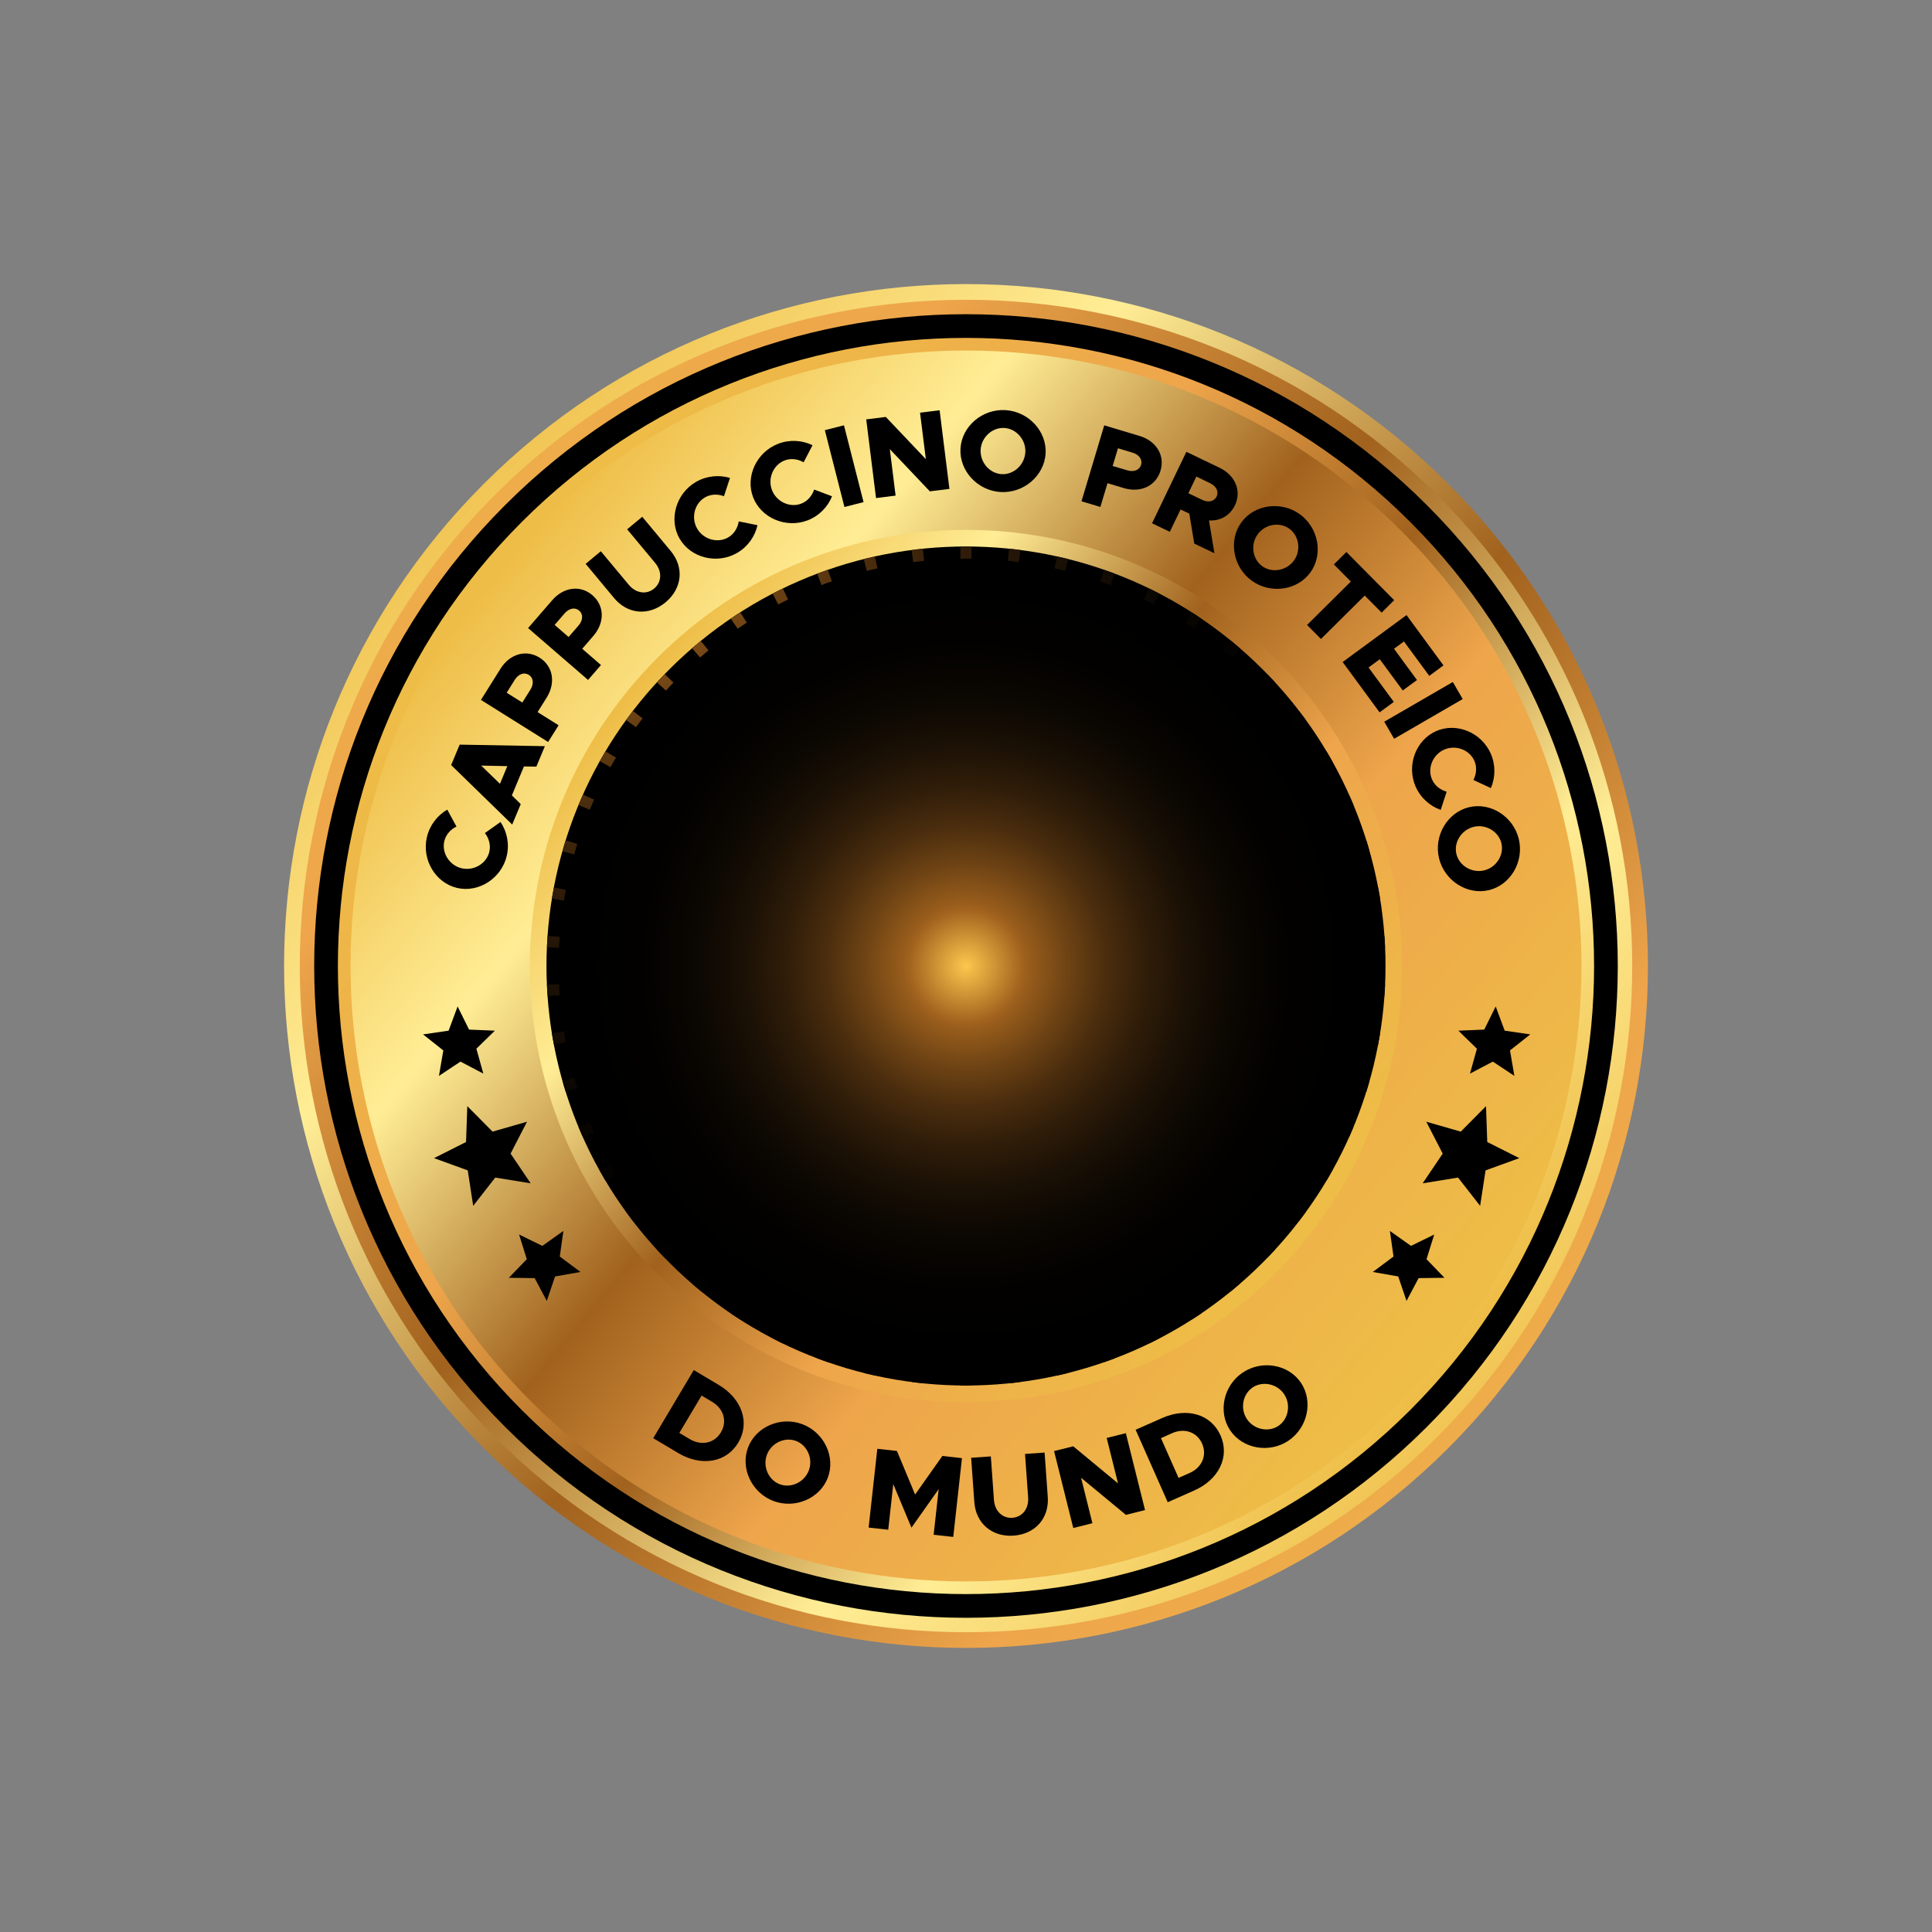
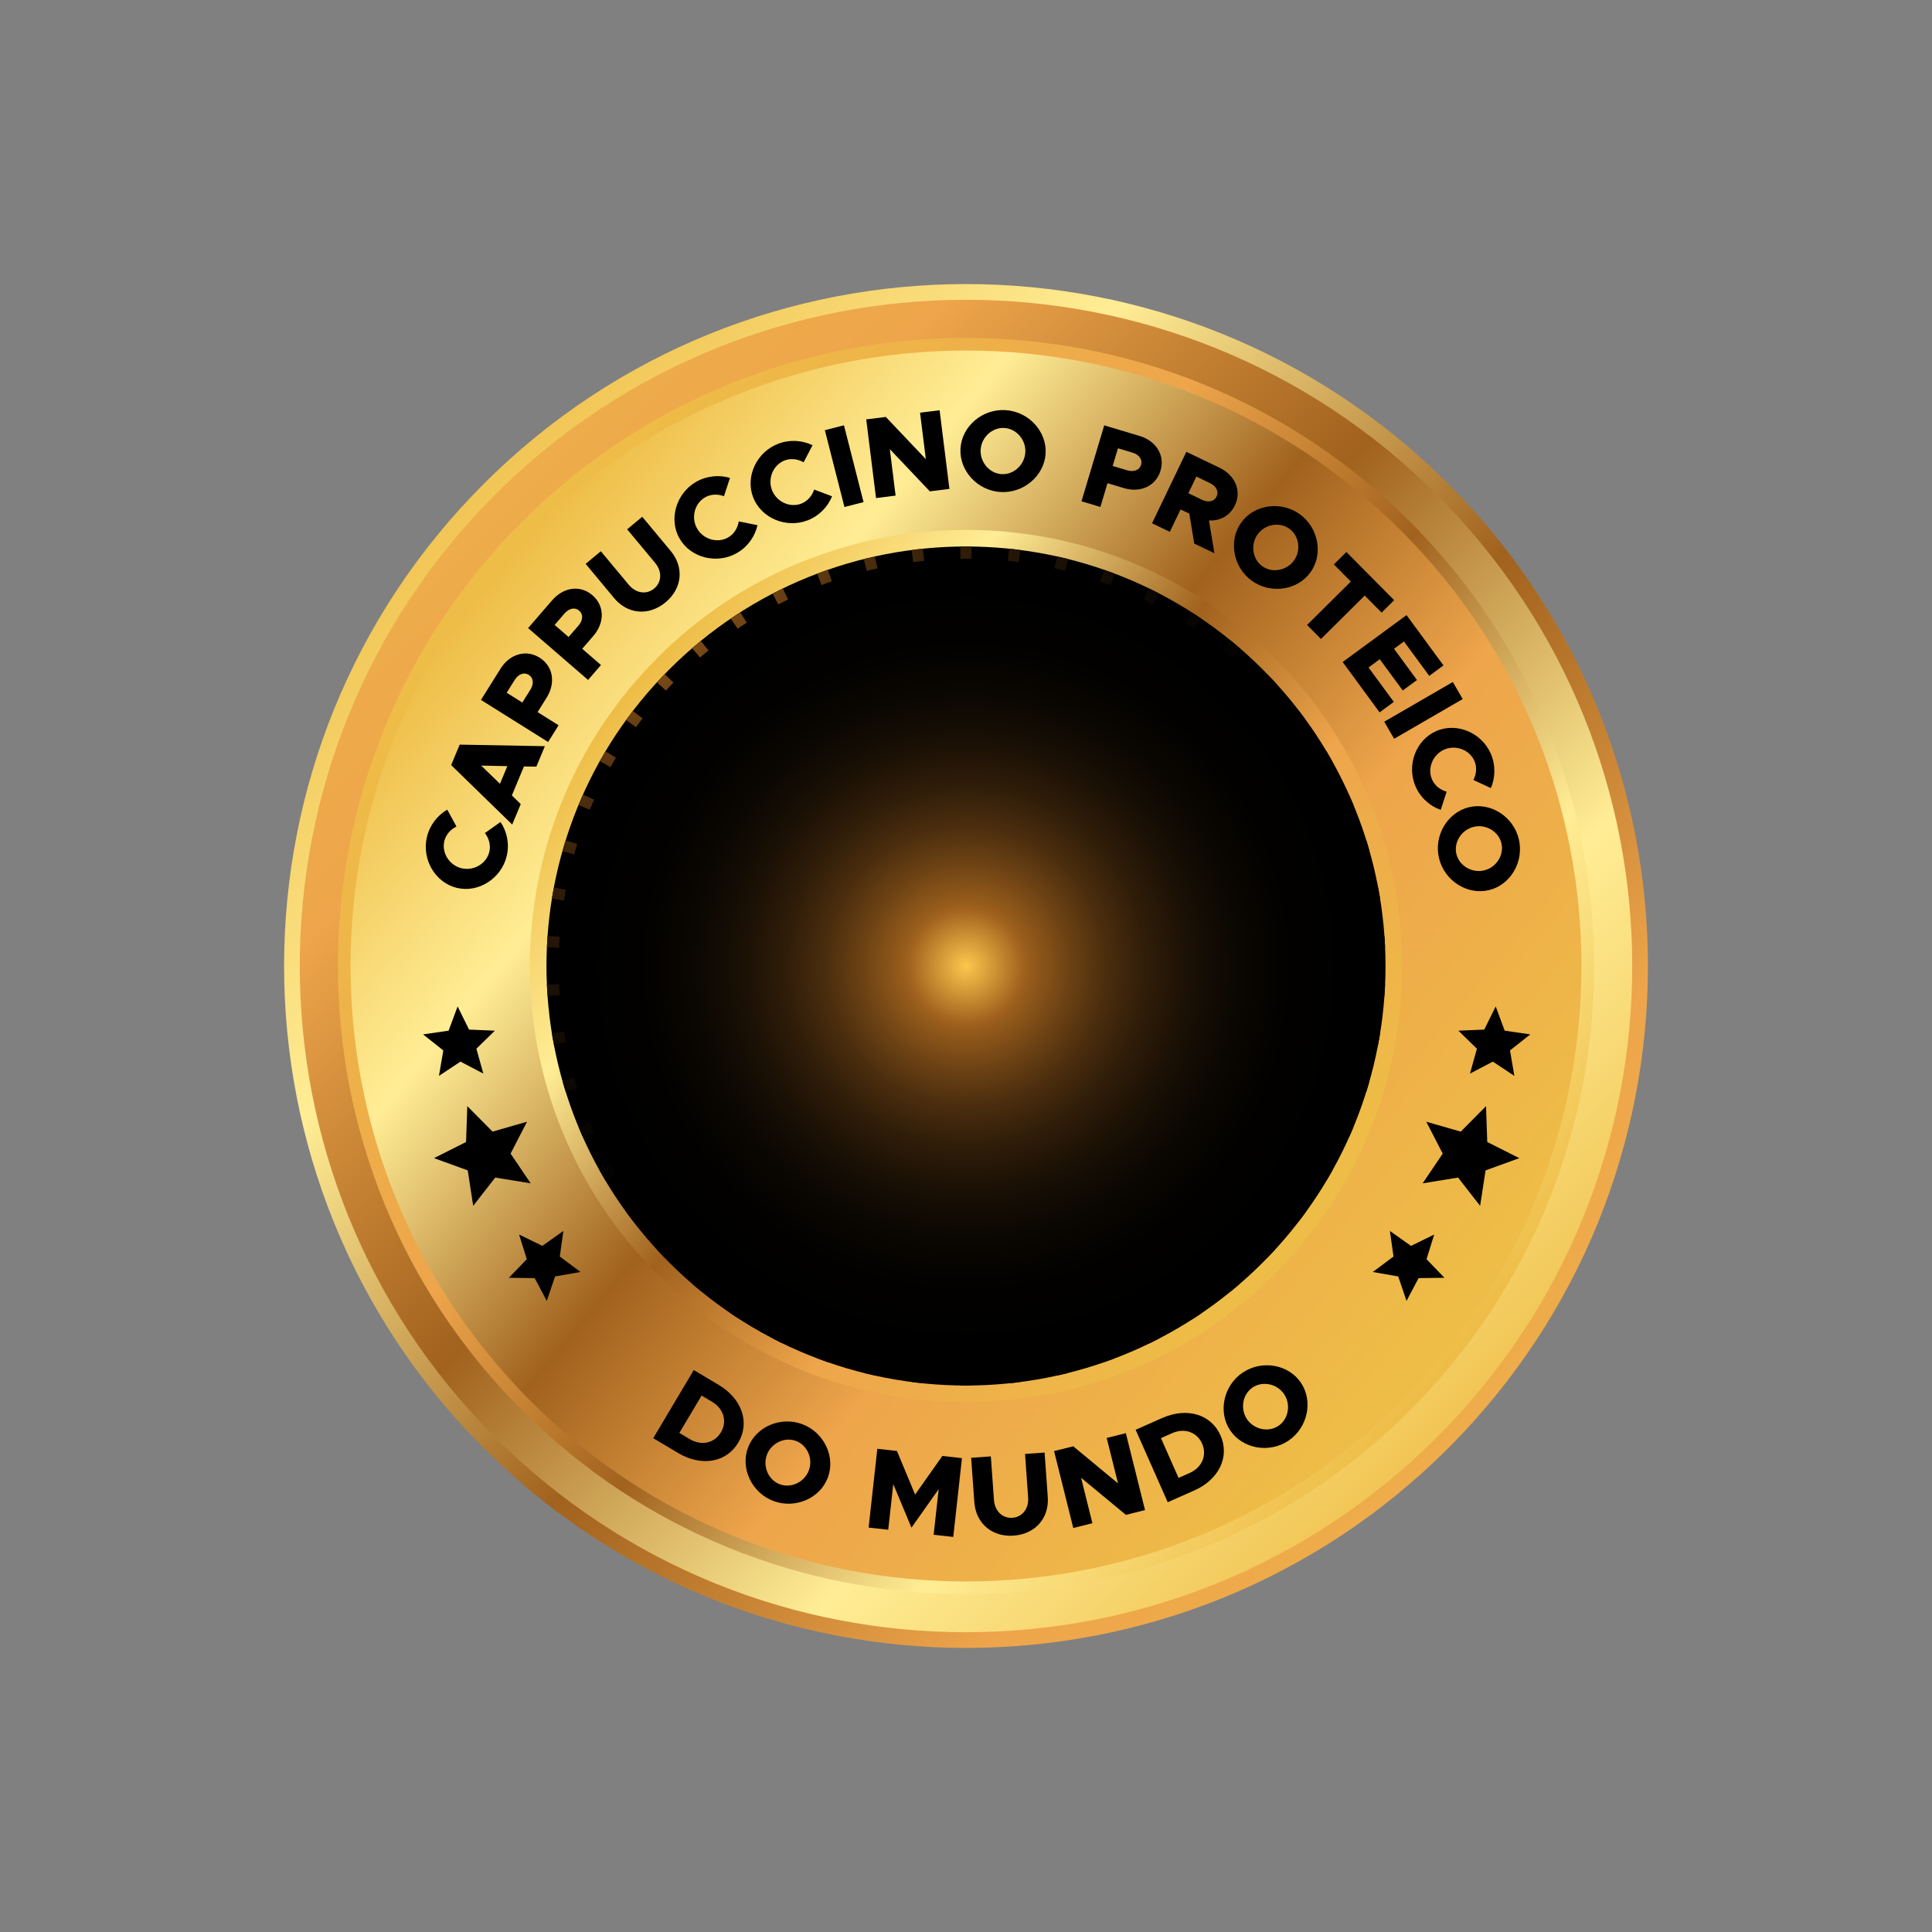
<svg xmlns="http://www.w3.org/2000/svg" width="1072" height="1072" viewBox="0 0 1072 1072" fill="none">
  <rect x="0" y="0" width="1072" height="1072" fill="#808080" stroke="none" />
  <path d="M803.56 803.555C951.326 655.788 951.326 416.212 803.56 268.445C655.793 120.678 416.216 120.678 268.45 268.445C120.683 416.212 120.683 655.788 268.45 803.555C416.216 951.322 655.793 951.322 803.56 803.555Z" fill="url(#paint0_linear_317_1230)" />
  <path d="M797.392 797.396C941.757 653.031 941.757 418.969 797.392 274.604C653.026 130.239 418.964 130.239 274.599 274.604C130.234 418.969 130.234 653.031 274.599 797.396C418.964 941.761 653.026 941.761 797.392 797.396Z" fill="url(#paint1_linear_317_1230)" />
-   <path d="M791.726 791.732C932.963 650.495 932.963 421.505 791.726 280.268C650.489 139.031 421.499 139.031 280.262 280.268C139.025 421.505 139.025 650.495 280.262 791.732C421.499 932.969 650.489 932.969 791.726 791.732Z" fill="black" />
  <path d="M782.428 782.434C918.53 646.332 918.53 425.668 782.428 289.566C646.327 153.465 425.662 153.465 289.561 289.566C153.459 425.668 153.459 646.332 289.561 782.434C425.662 918.535 646.327 918.535 782.428 782.434Z" fill="url(#paint2_linear_317_1230)" />
  <path d="M777.472 777.477C910.836 644.113 910.836 427.887 777.472 294.523C644.108 161.159 427.882 161.159 294.518 294.523C161.154 427.887 161.154 644.113 294.518 777.477C427.882 910.841 644.108 910.841 777.472 777.477Z" fill="url(#paint3_linear_317_1230)" />
  <path d="M707.108 707.113C801.611 612.61 801.611 459.39 707.108 364.887C612.605 270.384 459.385 270.384 364.882 364.887C270.379 459.39 270.379 612.61 364.882 707.113C459.385 801.616 612.605 801.616 707.108 707.113Z" fill="url(#paint4_linear_317_1230)" />
  <path d="M700.596 700.6C791.502 609.694 791.502 462.306 700.596 371.4C609.69 280.493 462.301 280.493 371.395 371.4C280.489 462.306 280.489 609.694 371.395 700.6C462.301 791.507 609.69 791.507 700.596 700.6Z" fill="black" />
  <path d="M536 317.69C415.43 317.69 317.68 415.43 317.68 536C317.68 656.57 415.42 754.31 536 754.31C656.58 754.31 754.31 656.57 754.31 536C754.31 415.43 656.57 317.69 536 317.69ZM536 748.78C418.48 748.78 323.22 653.52 323.22 536C323.22 418.48 418.48 323.22 536 323.22C653.52 323.22 748.78 418.48 748.78 536C748.78 653.52 653.52 748.78 536 748.78Z" fill="url(#paint5_linear_317_1230)" />
  <path style="mix-blend-mode:screen" d="M407.85 709.64C464.51 574.51 574.44 465.56 710.21 410.22C671.07 356.59 607.76 321.73 536.29 321.73C417.42 321.73 321.07 418.08 321.07 536.95C321.07 607.67 355.18 670.41 407.85 709.64Z" fill="url(#paint6_radial_317_1230)" />
  <path style="mix-blend-mode:screen" d="M434.339 745.44L535.999 536L428.738 742.58C430.598 743.55 432.459 744.53 434.349 745.45L434.339 745.44ZM459.368 755.81L535.999 536L453.449 753.67C455.409 754.41 457.378 755.12 459.368 755.81ZM410.768 732.18L535.999 536L405.479 728.76C407.219 729.94 408.998 731.04 410.768 732.17V732.18ZM388.839 716.34L535.999 536L384.048 712.26C385.638 713.63 387.209 715.01 388.839 716.34ZM512.079 767.56L535.999 536L505.828 766.77C507.908 767.04 509.979 767.35 512.079 767.56ZM485.419 763.21L535.999 536L479.298 761.79C481.328 762.3 483.379 762.75 485.419 763.2V763.21ZM323.509 631.04L535.999 536L320.988 625.27C321.798 627.21 322.659 629.12 323.509 631.04ZM313.858 605.74L535.999 536L312.118 599.69C312.688 601.71 313.238 603.75 313.868 605.74H313.858ZM535.999 768.78C537.049 768.78 538.089 768.72 539.139 768.7L535.999 536L532.858 768.7C533.908 768.72 534.949 768.78 535.999 768.78ZM307.349 579.54L535.999 536L306.238 573.36C306.578 575.43 306.959 577.49 307.339 579.55L307.349 579.54ZM351.189 677.48L535.999 536L347.439 672.43C348.669 674.13 349.919 675.81 351.199 677.48H351.189ZM368.849 697.92L535.999 536L364.509 693.37C365.919 694.91 367.389 696.42 368.839 697.92H368.849ZM335.988 655.08L535.999 536L332.849 649.63C333.869 651.46 334.909 653.28 335.979 655.08H335.988ZM687.949 712.26L535.999 536L683.158 716.34C684.778 715.01 686.359 713.63 687.949 712.26ZM759.879 599.69L535.999 536L758.139 605.74C758.759 603.75 759.309 601.71 759.889 599.69H759.879ZM751.009 625.27L535.999 536L748.488 631.04C749.338 629.12 750.209 627.22 751.019 625.27H751.009ZM739.149 649.63L535.999 536L736.009 655.08C737.089 653.28 738.119 651.46 739.139 649.63H739.149ZM765.759 573.36L535.999 536L764.649 579.54C765.029 577.49 765.419 575.43 765.749 573.35L765.759 573.36ZM768.118 552.65C768.268 550.56 768.419 548.48 768.519 546.38L535.999 536L768.118 552.65ZM566.168 766.77L535.999 536L559.918 767.56C562.018 767.35 564.088 767.04 566.168 766.77ZM724.559 672.43L535.999 536L720.798 677.48C722.078 675.82 723.329 674.13 724.559 672.43ZM618.538 753.67L535.999 536L612.618 755.81C614.598 755.11 616.578 754.4 618.538 753.66V753.67ZM643.259 742.58L535.999 536L637.658 745.44C639.548 744.52 641.399 743.54 643.259 742.57V742.58ZM592.699 761.79L535.999 536L586.579 763.21C588.629 762.76 590.679 762.3 592.699 761.8V761.79ZM666.519 728.76L535.999 536L661.228 732.18C662.998 731.05 664.779 729.95 666.519 728.77V728.76ZM707.478 693.37L535.999 536L703.149 697.92C704.609 696.42 706.068 694.91 707.478 693.37ZM303.879 552.65L535.999 536L303.479 546.38C303.569 548.48 303.728 550.57 303.868 552.65H303.879ZM306.238 498.64L535.999 536L307.349 492.45C306.969 494.51 306.579 496.56 306.249 498.64H306.238ZM661.218 339.82L535.999 536L666.509 343.23C664.779 342.06 662.988 340.95 661.218 339.82ZM637.658 326.55L535.999 536L643.259 329.42C641.399 328.45 639.539 327.47 637.649 326.55H637.658ZM683.158 355.66L536.009 536L687.959 359.73C686.369 358.36 684.788 356.98 683.168 355.66H683.158ZM586.579 308.8L535.999 536L592.699 310.21C590.669 309.7 588.619 309.25 586.579 308.8ZM612.618 316.19L535.999 536L618.538 318.33C616.578 317.59 614.608 316.88 612.618 316.19ZM559.918 304.44L535.999 536L566.168 305.23C564.088 304.96 562.018 304.65 559.918 304.44ZM703.139 374.07L535.999 536L707.478 378.61C706.058 377.07 704.599 375.57 703.139 374.06V374.07ZM764.649 492.45L535.999 536L765.759 498.64C765.429 496.56 765.038 494.51 764.658 492.45H764.649ZM758.139 466.25L535.999 536L759.879 472.3C759.299 470.28 758.759 468.25 758.129 466.25H758.139ZM720.798 394.51L535.999 536L724.548 399.56C723.318 397.86 722.068 396.17 720.788 394.51H720.798ZM768.118 519.33L535.999 536L768.519 525.61C768.429 523.51 768.268 521.42 768.118 519.34V519.33ZM748.478 440.95L535.999 536L751.009 446.71C750.199 444.77 749.338 442.86 748.478 440.95ZM736.009 416.92L535.999 536L739.149 422.36C738.119 420.53 737.089 418.71 736.019 416.91L736.009 416.92ZM384.048 359.73L535.999 536L388.849 355.66C387.229 356.99 385.649 358.36 384.059 359.73H384.048ZM535.999 303.22C534.949 303.22 533.908 303.28 532.858 303.3L535.999 536L539.139 303.3C538.089 303.28 537.049 303.22 535.999 303.22ZM364.518 378.61L535.999 536L368.849 374.07C367.389 375.57 365.929 377.07 364.509 378.62L364.518 378.61ZM332.858 422.36L535.999 536L335.988 416.92C334.918 418.72 333.878 420.54 332.858 422.37V422.36ZM347.439 399.56L535.999 536L351.199 394.51C349.919 396.18 348.669 397.86 347.439 399.56ZM320.988 446.71L535.999 536L323.518 440.95C322.658 442.87 321.798 444.77 320.988 446.71ZM312.118 472.3L535.999 536L313.858 466.25C313.238 468.25 312.688 470.28 312.108 472.3H312.118ZM303.479 525.61L535.999 536L303.879 519.33C303.729 521.42 303.569 523.5 303.479 525.6V525.61ZM505.828 305.23L535.999 536L512.079 304.44C509.979 304.65 507.908 304.96 505.828 305.23ZM479.298 310.21L535.999 536L485.419 308.8C483.369 309.25 481.319 309.71 479.289 310.21H479.298ZM405.488 343.23L535.999 536L410.779 339.82C409.009 340.95 407.228 342.06 405.488 343.23ZM428.738 329.42L535.999 536L434.339 326.55C432.449 327.47 430.599 328.45 428.729 329.42H428.738ZM453.449 318.33L535.999 536L459.368 316.19C457.388 316.88 455.409 317.59 453.449 318.33Z" fill="url(#paint7_radial_317_1230)" />
  <path d="M502.129 489.3L466.139 511.64L445.039 474.72L512.679 429.42H554.879V642.59H502.129V489.31V489.3Z" fill="url(#paint8_linear_317_1230)" />
  <path d="M626.969 459.33C626.969 477.97 612.009 490.17 596.129 490.17C578.179 490.17 565.979 476.59 565.979 460.48C565.749 442.76 579.559 429.41 596.589 429.41C615.459 429.41 626.969 443.68 626.969 459.33ZM578.409 460.48C578.409 471.07 586.229 479.35 596.359 479.35C606.489 479.35 614.539 470.83 614.539 459.56C614.539 451.04 609.479 440.23 596.359 440.23C584.389 440.23 578.409 450.59 578.409 460.48Z" fill="url(#paint9_linear_317_1230)" />
  <path d="M253.649 492.69C241.619 489.9 233.959 477.01 236.859 464.54C238.409 457.87 242.699 452.42 248.169 449.23L253.279 458.63C249.949 460.22 247.359 463.17 246.519 466.79C244.999 473.34 249.449 480.22 256.179 481.78C262.979 483.36 269.999 479.14 271.519 472.59C272.369 468.91 271.329 465.19 269.059 462.23L277.719 456.09C281.289 461.39 282.739 468.16 281.189 474.84C278.299 487.31 265.689 495.49 253.649 492.69Z" fill="black" />
  <path d="M290.718 425.27L284.018 441.34L288.938 446.17L284.208 457.51L250.328 424.51L255.058 413.17L302.338 414.03L297.608 425.37L290.718 425.27ZM281.498 425.1L266.988 424.8L277.408 434.9L281.498 425.09V425.1Z" fill="black" />
  <path d="M266.869 388.35L277.719 371.05C282.849 362.86 291.849 360.19 299.389 364.91C306.929 369.64 308.449 378.9 303.319 387.09L298.289 395.12L309.949 402.43L304.129 411.71L266.859 388.35H266.869ZM294.309 382.65C296.319 379.45 296.009 376.08 293.399 374.45C290.799 372.82 287.629 374.01 285.629 377.21L281.139 384.37L289.819 389.81L294.309 382.65Z" fill="black" />
  <path d="M293.029 348.5L306.389 333.05C312.719 325.74 322.019 324.47 328.749 330.3C335.479 336.12 335.569 345.51 329.249 352.82L323.049 359.99L333.459 369L326.299 377.28L293.029 348.51V348.5ZM321.019 347.06C323.489 344.2 323.699 340.83 321.379 338.82C319.059 336.81 315.749 337.5 313.269 340.36L307.739 346.75L315.489 353.45L321.019 347.06Z" fill="black" />
  <path d="M340.769 331.87L324.959 312.87L333.379 305.86L348.869 324.46C352.839 329.23 358.719 330.09 362.949 326.57C367.229 323.01 367.459 317.07 363.479 312.3L347.989 293.7L356.359 286.74L372.169 305.74C379.709 314.8 378.539 326.51 369.289 334.21C360.089 341.87 348.309 340.93 340.769 331.87Z" fill="black" />
  <path d="M377.129 298.96C370.919 288.28 375.059 273.87 386.129 267.43C392.049 263.99 398.959 263.38 405.039 265.17L401.699 275.34C398.259 274.01 394.329 274.14 391.129 276.01C385.319 279.39 383.349 287.35 386.829 293.32C390.339 299.35 398.229 301.58 404.039 298.2C407.309 296.3 409.299 292.99 409.909 289.31L420.309 291.41C418.899 297.64 414.949 303.34 409.029 306.78C397.959 313.22 383.359 309.64 377.149 298.96H377.129Z" fill="black" />
  <path d="M417.868 275.89C413.458 264.35 419.858 250.8 431.818 246.22C438.218 243.77 445.128 244.28 450.838 247.03L445.898 256.53C442.718 254.66 438.818 254.16 435.358 255.49C429.078 257.89 425.858 265.43 428.328 271.89C430.818 278.41 438.248 281.88 444.528 279.47C448.058 278.12 450.558 275.17 451.748 271.64L461.678 275.38C459.278 281.3 454.468 286.29 448.078 288.74C436.118 293.31 422.278 287.43 417.868 275.89Z" fill="black" />
  <path d="M457.678 238.69L468.288 235.99L479.158 278.61L468.548 281.31L457.678 238.69Z" fill="black" />
  <path d="M480.649 232.7L491.509 231.35L513.719 254.77L510.499 228.98L521.359 227.63L526.799 271.27L515.939 272.63L493.729 249.21L496.939 275L486.079 276.36L480.639 232.72L480.649 232.7Z" fill="black" />
  <path d="M532.938 248.85C533.668 236.51 545.088 226.8 557.868 227.56C570.718 228.32 580.898 239.32 580.168 251.66C579.428 264 568.008 273.77 555.168 273.01C542.378 272.25 532.198 261.19 532.938 248.85ZM568.928 250.99C569.338 244.09 563.998 237.87 557.288 237.47C550.578 237.07 544.538 242.61 544.128 249.51C543.718 256.48 549.048 262.69 555.758 263.09C562.468 263.49 568.508 257.95 568.918 250.98L568.928 250.99Z" fill="black" />
  <path d="M612.708 236.02L632.268 241.88C641.528 244.65 646.498 252.62 643.938 261.15C641.378 269.67 632.858 273.6 623.598 270.83L614.518 268.11L610.568 281.29L600.078 278.15L612.698 236.02H612.708ZM625.488 260.97C629.108 262.05 632.268 260.86 633.148 257.92C634.028 254.98 632.038 252.24 628.418 251.16L620.328 248.74L617.388 258.55L625.478 260.98L625.488 260.97Z" fill="black" />
  <path d="M662.659 301.61L659.909 285.01L655.059 282.68L649.099 295.09L639.229 290.35L658.279 250.7L676.689 259.55C685.409 263.74 689.059 272.39 685.209 280.41C682.439 286.18 676.959 289.16 670.819 288.77L673.849 306.99L662.649 301.61H662.659ZM659.389 273.68L667.009 277.34C670.419 278.98 673.729 278.29 675.059 275.52C676.389 272.75 674.859 269.74 671.449 268.1L663.829 264.44L659.389 273.67V273.68Z" fill="black" />
  <path d="M688.698 289.97C695.898 279.93 710.728 277.81 721.138 285.27C731.598 292.77 734.348 307.5 727.148 317.54C719.948 327.58 705.078 329.76 694.618 322.26C684.218 314.8 681.498 300.02 688.698 289.98V289.97ZM717.988 310.97C722.018 305.35 720.818 297.25 715.358 293.33C709.898 289.41 701.838 290.88 697.808 296.5C693.738 302.17 694.938 310.28 700.408 314.19C705.868 318.11 713.928 316.64 717.998 310.97H717.988Z" fill="black" />
  <path d="M749.528 322.68L740.108 313.18L747.068 306.28L773.578 333.02L766.618 339.92L757.238 330.46L732.958 354.54L725.248 346.77L749.528 322.69V322.68Z" fill="black" />
  <path d="M779.009 355.92L773.489 359.98L786.229 377.32L778.329 383.12L765.589 365.78L759.349 370.37L773.379 389.46L765.489 395.26L744.979 367.34L780.429 341.3L800.939 369.21L793.039 375.01L779.009 355.92Z" fill="black" />
  <path d="M806.118 378.41L811.608 387.88L773.548 409.92L768.068 400.45L806.128 378.41H806.118Z" fill="black" />
  <path d="M796.949 405.62C808.289 400.7 822.109 406.5 827.209 418.25C829.939 424.54 829.729 431.46 827.239 437.29L817.529 432.78C819.259 429.52 819.579 425.61 818.099 422.2C815.419 416.03 807.749 413.15 801.409 415.9C795.009 418.68 791.869 426.25 794.549 432.42C796.049 435.89 799.109 438.26 802.699 439.29L799.399 449.38C793.379 447.25 788.179 442.66 785.449 436.38C780.349 424.63 785.619 410.55 796.959 405.63L796.949 405.62Z" fill="black" />
  <path d="M815.068 447.9C827.078 444.99 839.708 453.07 842.718 465.52C845.748 478.03 838.208 490.99 826.198 493.89C814.188 496.8 801.498 488.74 798.468 476.23C795.458 463.78 803.058 450.81 815.068 447.9ZM823.548 482.94C830.268 481.31 834.648 474.39 833.068 467.85C831.488 461.31 824.418 457.16 817.698 458.79C810.918 460.43 806.528 467.36 808.108 473.89C809.688 480.42 816.758 484.58 823.538 482.94H823.548Z" fill="black" />
  <path d="M384.949 760.21L398.759 768.42C411.749 776.14 416.229 789.39 409.649 800.45C403.069 811.51 389.249 813.94 376.269 806.22L362.459 798L384.949 760.2V760.21ZM382.779 798.55C389.219 802.38 396.419 800.78 400.029 794.73C403.629 788.68 401.559 781.64 395.119 777.81L389.289 774.34L376.949 795.08L382.779 798.55Z" fill="black" />
  <path d="M415.05 803.21C419.39 791.64 433.17 785.73 445.16 790.23C457.21 794.75 463.7 808.27 459.35 819.84C455.01 831.41 441.21 837.38 429.16 832.85C417.17 828.35 410.71 814.78 415.05 803.21ZM448.8 815.88C451.23 809.41 447.97 801.89 441.67 799.53C435.37 797.17 427.97 800.68 425.54 807.15C423.09 813.68 426.35 821.2 432.65 823.56C438.94 825.92 446.35 822.41 448.8 815.88Z" fill="black" />
  <path d="M486.799 803.88L497.679 805.09L507.759 829.26L522.879 807.87L533.759 809.07L528.929 852.79L518.049 851.59L520.849 826.26L505.729 847.65L495.649 823.48L492.849 848.8L481.969 847.6L486.799 803.88Z" fill="black" />
  <path d="M540.619 833.53L538.859 808.88L549.779 808.1L551.509 832.24C551.949 838.44 556.229 842.56 561.719 842.17C567.279 841.77 570.919 837.08 570.479 830.89L568.749 806.75L579.609 805.97L581.369 830.62C582.209 842.37 574.429 851.21 562.429 852.07C550.489 852.92 541.469 845.29 540.629 833.53H540.619Z" fill="black" />
  <path d="M584.879 805.15L595.499 802.5L620.359 823.09L614.069 797.87L624.689 795.22L635.339 837.89L624.719 840.54L599.849 819.96L606.139 845.18L595.519 847.83L584.869 805.16L584.879 805.15Z" fill="black" />
  <path d="M630.129 793.32L644.819 786.82C658.629 780.71 672.019 784.71 677.229 796.48C682.439 808.24 676.429 820.91 662.619 827.03L647.929 833.53L630.129 793.33V793.32ZM660.129 817.28C666.979 814.25 669.849 807.45 666.999 801.01C664.149 794.57 657.209 792.18 650.369 795.22L644.169 797.97L653.939 820.03L660.139 817.28H660.129Z" fill="black" />
  <path d="M682.598 793.68C675.698 783.43 678.868 768.79 689.488 761.63C700.158 754.44 714.929 757 721.839 767.24C728.749 777.49 725.598 792.19 714.928 799.38C704.308 806.53 689.508 803.93 682.598 793.68ZM712.488 773.54C708.628 767.81 700.608 766.11 695.038 769.86C689.458 773.62 688.029 781.68 691.889 787.42C695.789 793.21 703.799 794.91 709.379 791.15C714.949 787.39 716.388 779.32 712.488 773.54Z" fill="black" />
  <path d="M821.269 669.09L809.019 653.39L789.369 656.59L800.509 640.1L791.389 622.4L810.529 627.9L824.539 613.76L825.229 633.66L843.009 642.61L824.289 649.41L821.269 669.09Z" fill="black" />
  <path d="M840.269 596.98L828.319 589.05L815.639 595.71L819.489 581.9L809.229 571.89L823.559 571.29L829.909 558.44L834.899 571.88L849.089 573.95L837.849 582.85L840.269 596.98Z" fill="black" />
  <path d="M780.429 721.83L775.829 708.26L761.719 705.78L773.209 697.2L771.209 683.01L782.909 691.29L795.789 685L791.529 698.69L801.489 709L787.149 709.18L780.429 721.83Z" fill="black" />
  <path d="M262.56 669.09L274.8 653.39L294.46 656.59L283.31 640.1L292.43 622.4L273.3 627.9L259.29 613.76L258.6 633.66L240.82 642.61L259.54 649.41L262.56 669.09Z" fill="black" />
  <path d="M243.56 596.98L255.5 589.05L268.19 595.71L264.33 581.9L274.59 571.89L260.27 571.29L253.91 558.44L248.92 571.88L234.74 573.95L245.98 582.85L243.56 596.98Z" fill="black" />
  <path d="M303.39 721.83L307.99 708.26L322.1 705.78L310.61 697.2L312.61 683.01L300.92 691.29L288.03 685L292.3 698.69L282.34 709L296.67 709.18L303.39 721.83Z" fill="black" />
  <g style="mix-blend-mode:screen">
    <path d="M762 536C762 660.79 660.81 762 535.98 762C411.15 762 309.99 660.79 309.99 536C309.99 411.21 411.16 310 535.98 310C660.8 310 762 411.16 762 536Z" fill="url(#paint10_radial_317_1230)" />
  </g>
  <defs>
    <linearGradient id="paint0_linear_317_1230" x1="242.061" y1="242.057" x2="972.041" y2="972.037" gradientUnits="userSpaceOnUse">
      <stop stop-color="#EEBD47" />
      <stop offset="0.12" stop-color="#F8D975" />
      <stop offset="0.21" stop-color="#FFED95" />
      <stop offset="0.45" stop-color="#A1621E" />
      <stop offset="0.67" stop-color="#EEA54B" />
      <stop offset="1" stop-color="#EEBD47" />
    </linearGradient>
    <linearGradient id="paint1_linear_317_1230" x1="823.162" y1="823.17" x2="109.992" y2="110" gradientUnits="userSpaceOnUse">
      <stop stop-color="#EEBD47" />
      <stop offset="0.12" stop-color="#F8D975" />
      <stop offset="0.21" stop-color="#FFED95" />
      <stop offset="0.45" stop-color="#A1621E" />
      <stop offset="0.67" stop-color="#EEA54B" />
      <stop offset="1" stop-color="#EEBD47" />
    </linearGradient>
    <linearGradient id="paint2_linear_317_1230" x1="802.191" y1="757.39" x2="276.121" y2="319.88" gradientUnits="userSpaceOnUse">
      <stop stop-color="#EEBD47" />
      <stop offset="0.12" stop-color="#F8D975" />
      <stop offset="0.21" stop-color="#FFED95" />
      <stop offset="0.45" stop-color="#A1621E" />
      <stop offset="0.67" stop-color="#EEA54B" />
      <stop offset="1" stop-color="#EEBD47" />
    </linearGradient>
    <linearGradient id="paint3_linear_317_1230" x1="275.152" y1="319.067" x2="790.622" y2="747.767" gradientUnits="userSpaceOnUse">
      <stop stop-color="#EEBD47" />
      <stop offset="0.12" stop-color="#F8D975" />
      <stop offset="0.21" stop-color="#FFED95" />
      <stop offset="0.45" stop-color="#A1621E" />
      <stop offset="0.67" stop-color="#EEA54B" />
      <stop offset="1" stop-color="#EEBD47" />
    </linearGradient>
    <linearGradient id="paint4_linear_317_1230" x1="351.162" y1="382.277" x2="716.422" y2="686.057" gradientUnits="userSpaceOnUse">
      <stop stop-color="#EEBD47" />
      <stop offset="0.12" stop-color="#F8D975" />
      <stop offset="0.21" stop-color="#FFED95" />
      <stop offset="0.45" stop-color="#A1621E" />
      <stop offset="0.67" stop-color="#EEA54B" />
      <stop offset="1" stop-color="#EEBD47" />
    </linearGradient>
    <linearGradient id="paint5_linear_317_1230" x1="369.25" y1="397.32" x2="698.78" y2="671.38" gradientUnits="userSpaceOnUse">
      <stop stop-color="#EEBD47" />
      <stop offset="0.12" stop-color="#F8D975" />
      <stop offset="0.21" stop-color="#FFED95" />
      <stop offset="0.45" stop-color="#A1621E" />
      <stop offset="0.67" stop-color="#EEA54B" />
      <stop offset="1" stop-color="#EEBD47" />
    </linearGradient>
    <radialGradient id="paint6_radial_317_1230" cx="0" cy="0" r="1" gradientUnits="userSpaceOnUse" gradientTransform="translate(748.22 592.17) scale(465.64 465.64)">
      <stop stop-color="#FFF0D0" />
      <stop offset="0.05" stop-color="#FCC74D" />
      <stop offset="0.14" stop-color="#A1621E" />
      <stop offset="0.16" stop-color="#955B1B" />
      <stop offset="0.25" stop-color="#6E4314" />
      <stop offset="0.34" stop-color="#4C2E0E" />
      <stop offset="0.44" stop-color="#301D09" />
      <stop offset="0.55" stop-color="#1A1005" />
      <stop offset="0.66" stop-color="#0B0702" />
      <stop offset="0.8" stop-color="#020100" />
      <stop offset="1" />
    </radialGradient>
    <radialGradient id="paint7_radial_317_1230" cx="0" cy="0" r="1" gradientUnits="userSpaceOnUse" gradientTransform="translate(314.559 273.95) scale(500.25 500.25)">
      <stop stop-color="#FFF0D0" />
      <stop offset="0.05" stop-color="#FCC74D" />
      <stop offset="0.14" stop-color="#A1621E" />
      <stop offset="0.16" stop-color="#955B1B" />
      <stop offset="0.25" stop-color="#6E4314" />
      <stop offset="0.34" stop-color="#4C2E0E" />
      <stop offset="0.44" stop-color="#301D09" />
      <stop offset="0.55" stop-color="#1A1005" />
      <stop offset="0.66" stop-color="#0B0702" />
      <stop offset="0.8" stop-color="#020100" />
      <stop offset="1" />
    </radialGradient>
    <linearGradient id="paint8_linear_317_1230" x1="449.349" y1="469.58" x2="596.459" y2="593.03" gradientUnits="userSpaceOnUse">
      <stop stop-color="#EEBD47" />
      <stop offset="0.12" stop-color="#F8D975" />
      <stop offset="0.21" stop-color="#FFED95" />
      <stop offset="0.45" stop-color="#A1621E" />
      <stop offset="0.67" stop-color="#EEA54B" />
      <stop offset="1" stop-color="#EEBD47" />
    </linearGradient>
    <linearGradient id="paint9_linear_317_1230" x1="573.079" y1="440.19" x2="619.769" y2="479.36" gradientUnits="userSpaceOnUse">
      <stop stop-color="#EEBD47" />
      <stop offset="0.12" stop-color="#F8D975" />
      <stop offset="0.21" stop-color="#FFED95" />
      <stop offset="0.45" stop-color="#A1621E" />
      <stop offset="0.67" stop-color="#EEA54B" />
      <stop offset="1" stop-color="#EEBD47" />
    </linearGradient>
    <radialGradient id="paint10_radial_317_1230" cx="0" cy="0" r="1" gradientUnits="userSpaceOnUse" gradientTransform="translate(536 536) scale(226 226)">
      <stop stop-color="#FCC74D" />
      <stop offset="0.14" stop-color="#A1621E" />
      <stop offset="0.16" stop-color="#955B1B" />
      <stop offset="0.25" stop-color="#6E4314" />
      <stop offset="0.34" stop-color="#4C2E0E" />
      <stop offset="0.44" stop-color="#301D09" />
      <stop offset="0.55" stop-color="#1A1005" />
      <stop offset="0.66" stop-color="#0B0702" />
      <stop offset="0.8" stop-color="#020100" />
      <stop offset="1" />
    </radialGradient>
  </defs>
</svg>